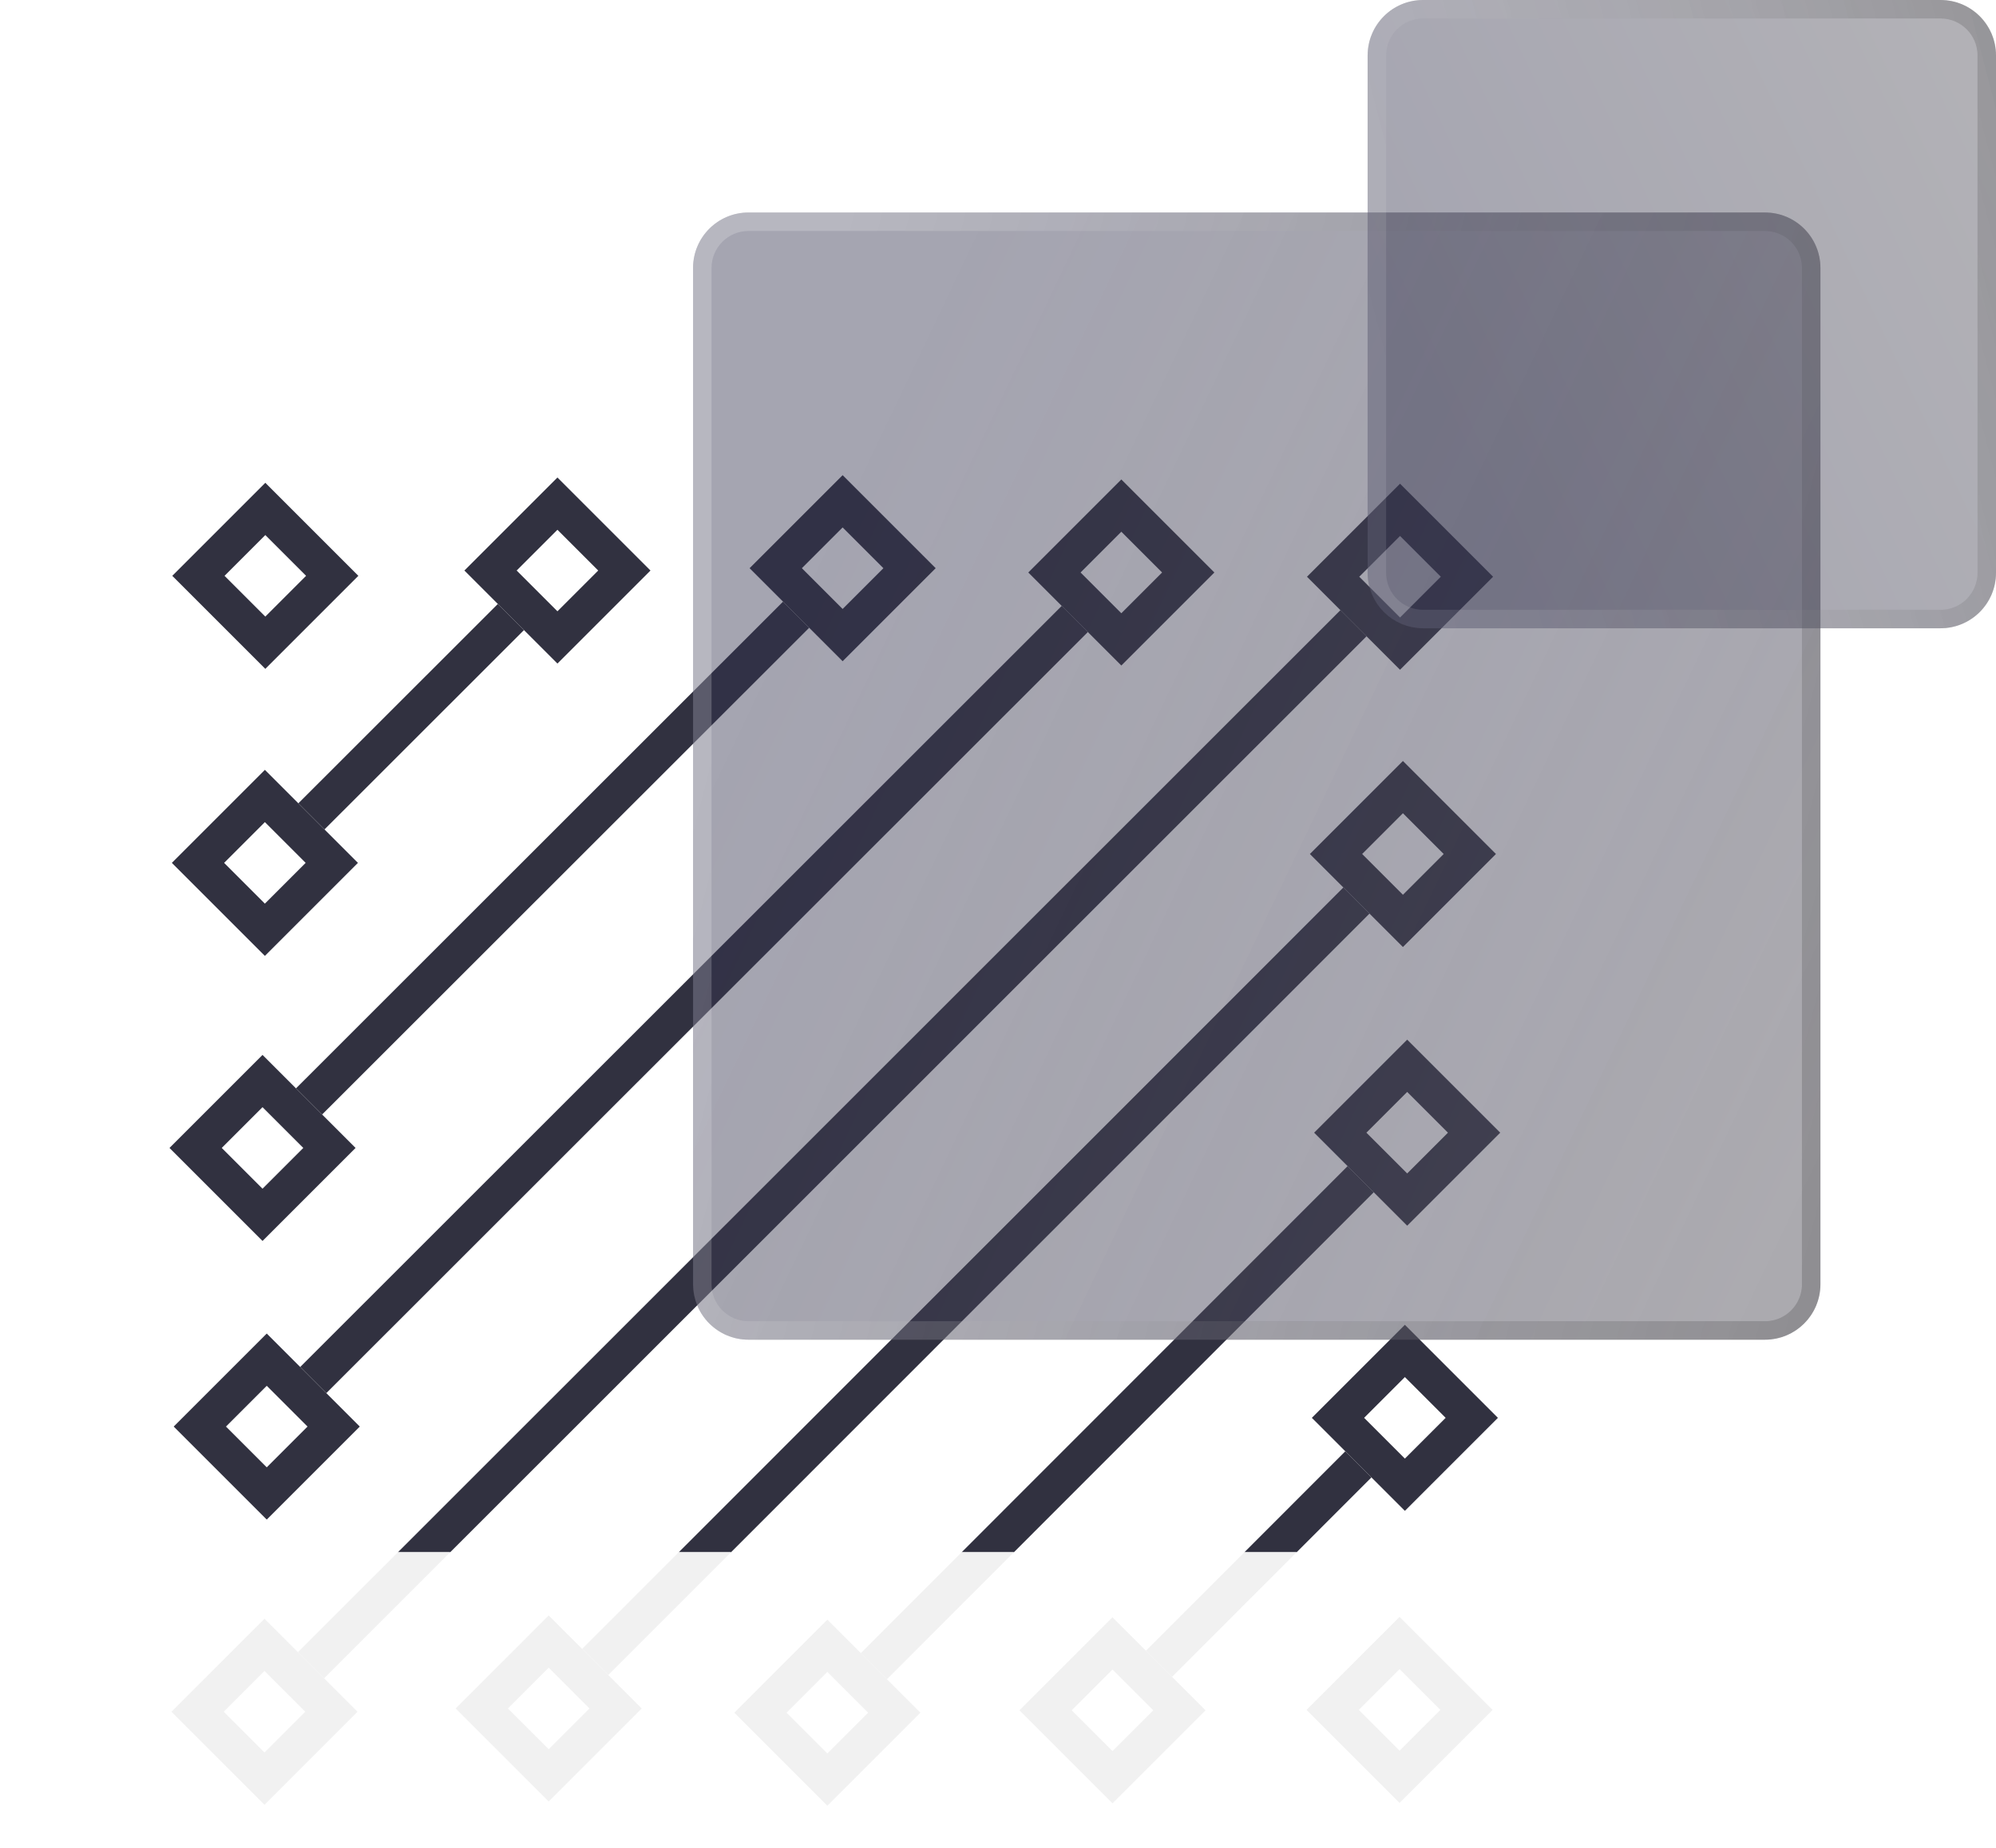
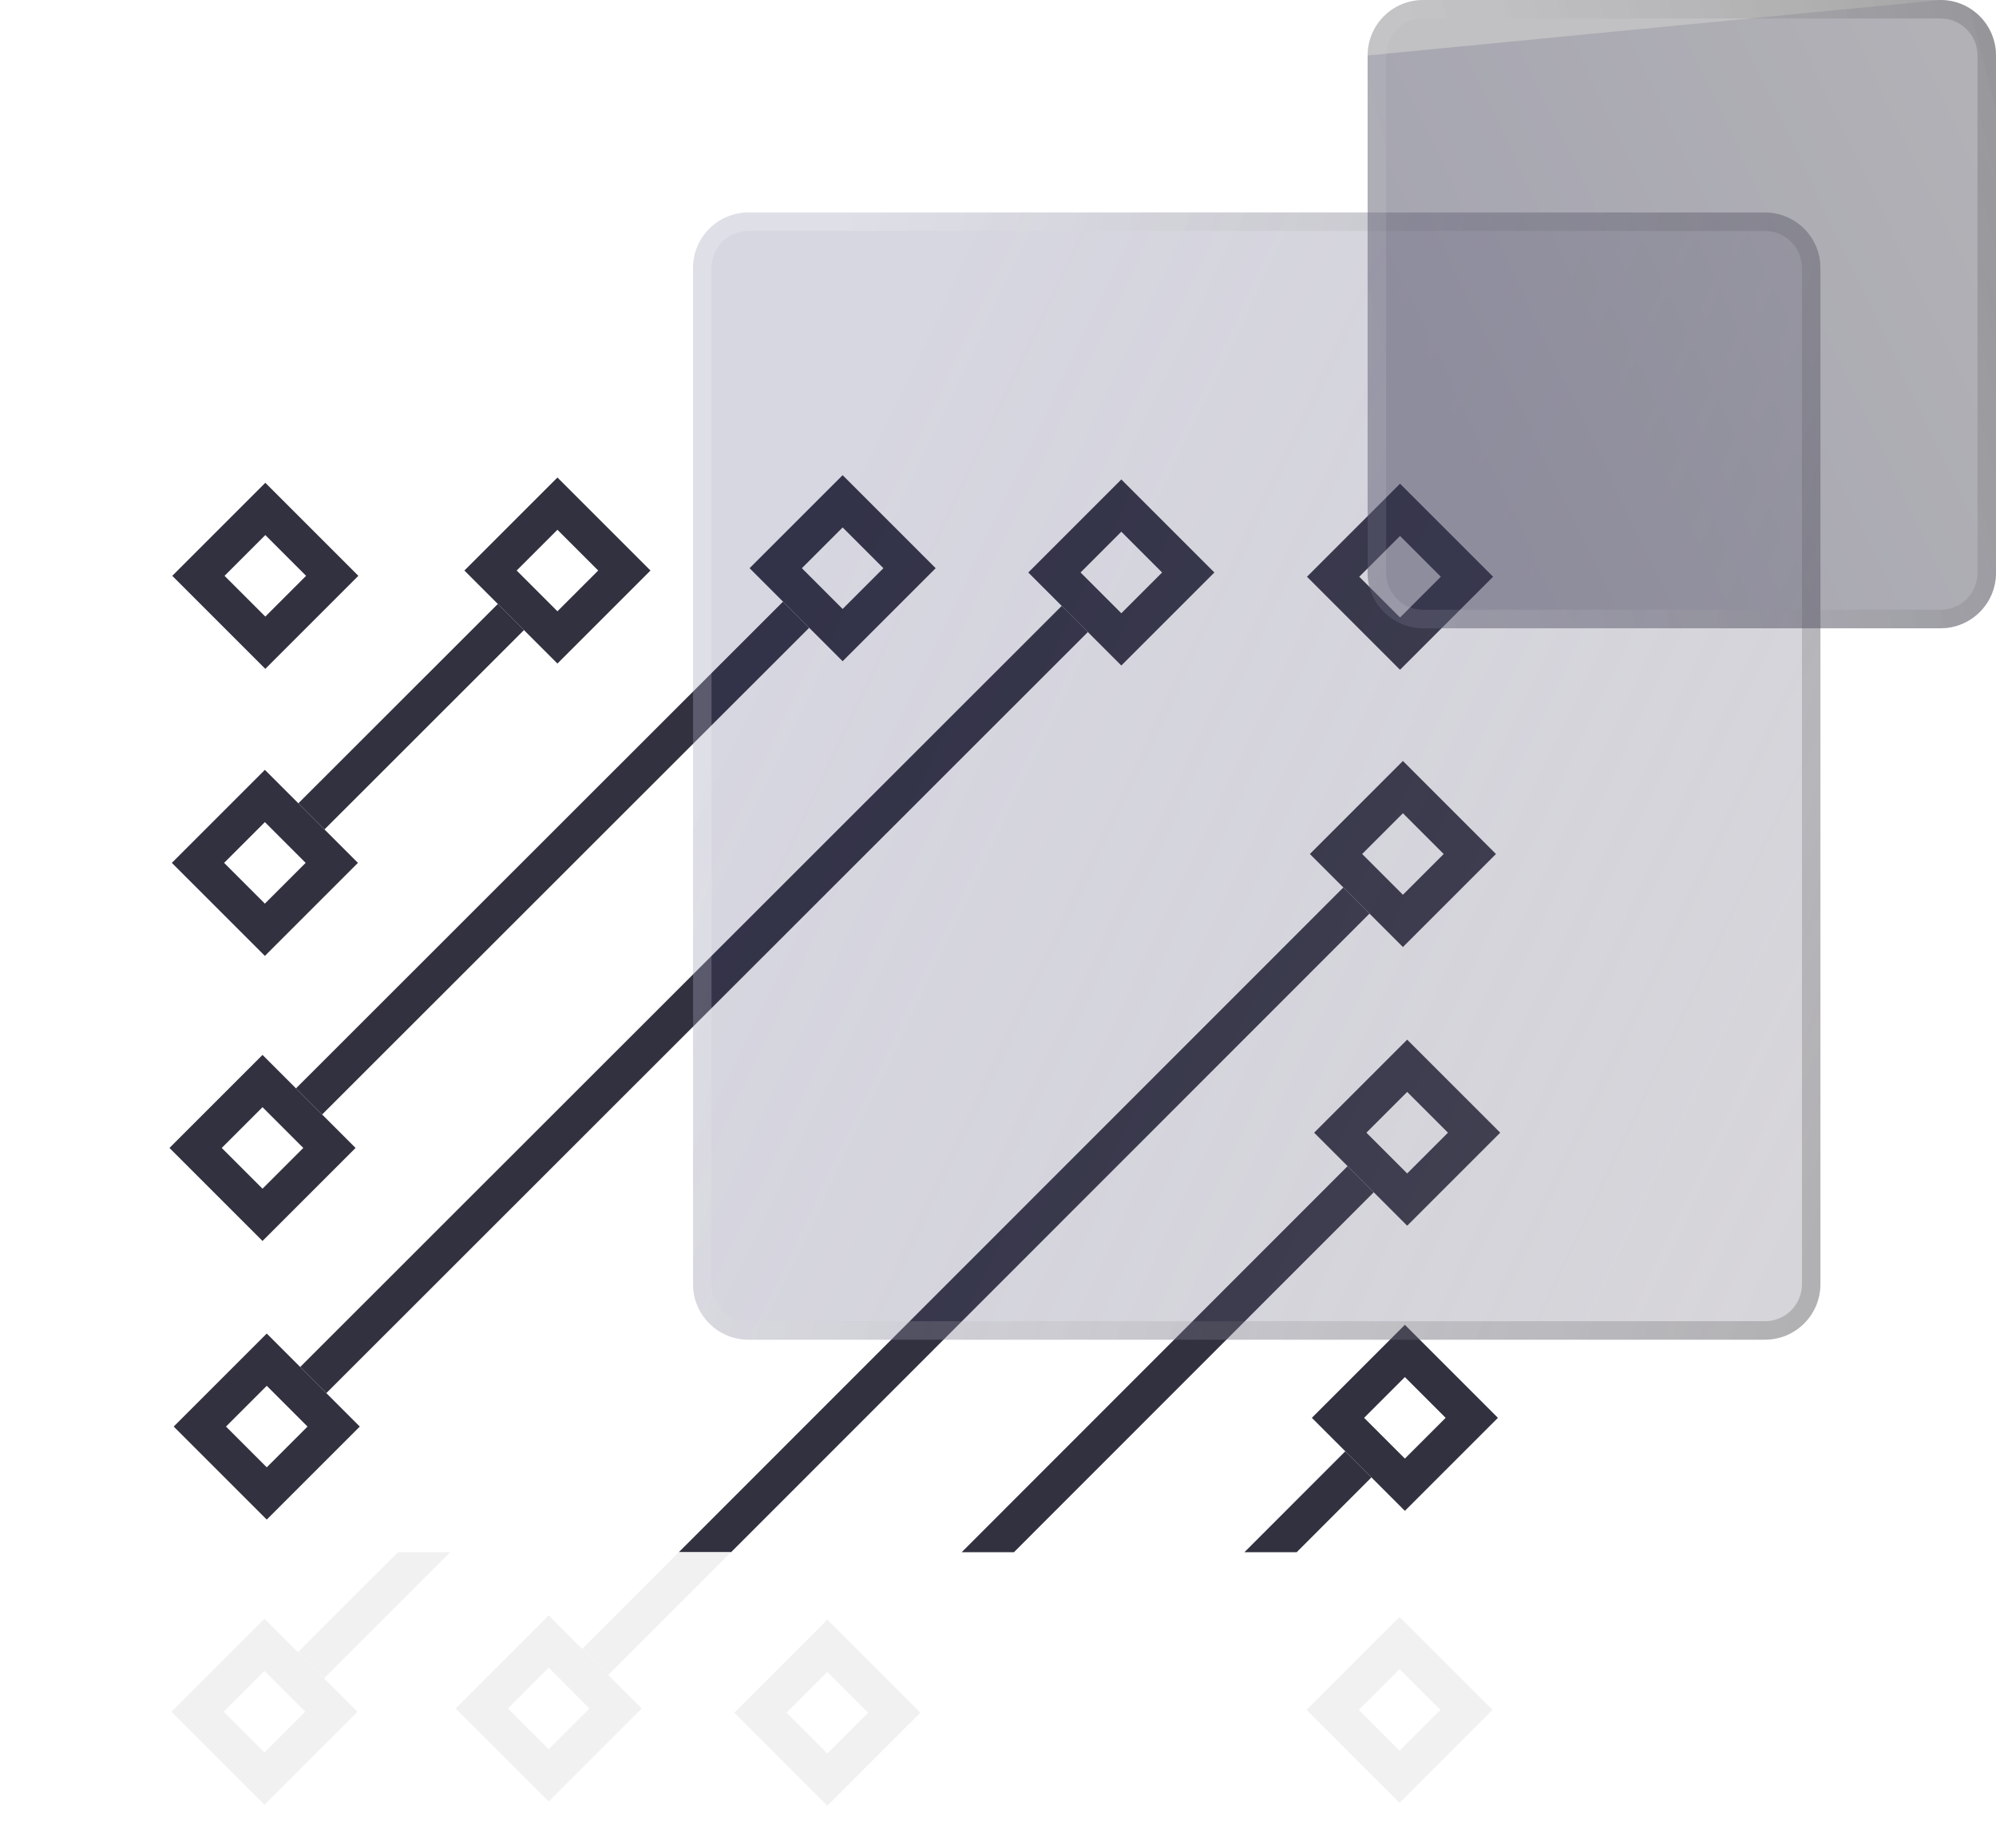
<svg xmlns="http://www.w3.org/2000/svg" width="216" height="200" viewBox="0 0 216 200" fill="none">
  <g clip-path="url(#clip0)">
-     <path d="M33.658 180.232L146.47 67.454" stroke="#313140" stroke-width="4" />
    <rect x="-0" y="2.828" width="10.241" height="10.241" transform="matrix(0.707 -0.707 -0.707 -0.707 153.505 71.661)" stroke="#313140" stroke-width="4" />
    <rect x="-0.001" y="2.828" width="10.241" height="10.241" transform="matrix(0.707 -0.707 -0.707 -0.707 30.665 102.63)" stroke="#313140" stroke-width="4" />
    <path d="M33.703 88.356L55.288 66.782" stroke="#313140" stroke-width="4" />
    <rect x="-0.001" y="2.828" width="10.241" height="10.241" transform="matrix(0.707 -0.707 -0.707 -0.707 62.323 70.989)" stroke="#313140" stroke-width="4" />
    <path d="M125.425 180.077L146.998 158.492" stroke="#313140" stroke-width="4" />
    <rect x="-2.828" y="0.001" width="10.241" height="10.241" transform="matrix(0.707 -0.707 0.707 0.707 146.789 151.457)" stroke="#313140" stroke-width="4" />
    <rect x="-0" y="2.828" width="10.241" height="10.241" transform="matrix(0.707 -0.707 -0.707 -0.707 30.409 133.485)" stroke="#313140" stroke-width="4" />
    <path d="M33.446 119.211L86.151 66.533" stroke="#313140" stroke-width="4" />
    <rect x="-0" y="2.828" width="10.241" height="10.241" transform="matrix(0.707 -0.707 -0.707 -0.707 93.186 70.739)" stroke="#313140" stroke-width="4" />
    <path d="M94.569 180.335L147.248 127.63" stroke="#313140" stroke-width="4" />
    <rect x="-2.828" y="0" width="10.241" height="10.241" transform="matrix(0.707 -0.707 0.707 0.707 147.039 120.594)" stroke="#313140" stroke-width="4" />
    <rect x="-0" y="2.828" width="10.241" height="10.241" transform="matrix(0.707 -0.707 -0.707 -0.707 30.866 163.642)" stroke="#313140" stroke-width="4" />
    <path d="M33.903 149.366L116.311 66.993" stroke="#313140" stroke-width="4" />
    <rect x="-0" y="2.828" width="10.241" height="10.241" transform="matrix(0.707 -0.707 -0.707 -0.707 123.346 71.201)" stroke="#313140" stroke-width="4" />
    <path d="M64.414 179.877L146.786 97.47" stroke="#313140" stroke-width="4" />
    <rect x="-2.828" y="0" width="10.241" height="10.241" transform="matrix(0.707 -0.707 0.707 0.707 146.578 90.433)" stroke="#313140" stroke-width="4" />
    <rect x="-0.001" y="2.828" width="10.241" height="10.241" transform="matrix(0.707 -0.707 -0.707 -0.707 30.712 71.563)" stroke="#313140" stroke-width="4" />
  </g>
  <g clip-path="url(#clip1)">
    <rect x="-0" y="2.828" width="10.241" height="10.241" transform="matrix(0.707 -0.707 -0.707 -0.707 30.621 194.508)" stroke="#F1F1F1" stroke-width="4" />
    <path d="M33.658 180.232L146.47 67.454" stroke="#F1F1F1" stroke-width="4" />
-     <rect x="-2.828" y="0.001" width="10.241" height="10.241" transform="matrix(0.707 -0.707 0.707 0.707 115.149 183.114)" stroke="#F1F1F1" stroke-width="4" />
-     <path d="M125.425 180.077L146.998 158.492" stroke="#F1F1F1" stroke-width="4" />
    <rect x="-2.828" y="0" width="10.241" height="10.241" transform="matrix(0.707 -0.707 0.707 0.707 84.293 183.372)" stroke="#F1F1F1" stroke-width="4" />
-     <path d="M94.569 180.335L147.248 127.63" stroke="#F1F1F1" stroke-width="4" />
    <rect x="-2.828" y="0" width="10.241" height="10.241" transform="matrix(0.707 -0.707 0.707 0.707 54.137 182.914)" stroke="#F1F1F1" stroke-width="4" />
    <path d="M64.414 179.877L146.786 97.47" stroke="#F1F1F1" stroke-width="4" />
    <rect x="-2.828" y="0.001" width="10.241" height="10.241" transform="matrix(0.707 -0.707 0.707 0.707 146.216 183.068)" stroke="#F1F1F1" stroke-width="4" />
  </g>
  <g filter="url(#filter0_b)">
-     <path d="M191 145C194.314 145 197 142.314 197 139L197 29C197 25.686 194.314 23 191 23L81 23C77.686 23 75 25.686 75 29L75 139C75 142.314 77.686 145 81 145L191 145Z" fill="#313036" fill-opacity="0.3" />
    <path d="M191 145C194.314 145 197 142.314 197 139L197 29C197 25.686 194.314 23 191 23L81 23C77.686 23 75 25.686 75 29L75 139C75 142.314 77.686 145 81 145L191 145Z" fill="url(#paint0_linear)" />
    <path d="M191 144C193.761 144 196 141.761 196 139L196 29C196 26.239 193.761 24 191 24L81 24C78.239 24 76 26.239 76 29L76 139C76 141.761 78.239 144 81 144L191 144Z" stroke="url(#paint1_linear)" stroke-width="2" />
  </g>
  <g filter="url(#filter1_b)">
    <path d="M210 -2.62268e-07C213.314 -1.17422e-07 216 2.686 216 6L216 62C216 65.314 213.314 68 210 68L154 68C150.686 68 148 65.314 148 62L148 6C148 2.686 150.686 -2.85495e-06 154 -2.71011e-06L210 -2.62268e-07Z" fill="#313036" fill-opacity="0.3" />
-     <path d="M210 -2.62268e-07C213.314 -1.17422e-07 216 2.686 216 6L216 62C216 65.314 213.314 68 210 68L154 68C150.686 68 148 65.314 148 62L148 6C148 2.686 150.686 -2.85495e-06 154 -2.71011e-06L210 -2.62268e-07Z" fill="url(#paint2_linear)" />
+     <path d="M210 -2.62268e-07C213.314 -1.17422e-07 216 2.686 216 6L216 62C216 65.314 213.314 68 210 68L154 68C150.686 68 148 65.314 148 62L148 6L210 -2.62268e-07Z" fill="url(#paint2_linear)" />
    <path d="M210 1C212.761 1 215 3.239 215 6L215 62C215 64.761 212.761 67 210 67L154 67C151.239 67 149 64.761 149 62L149 6C149 3.239 151.239 1 154 1L210 1Z" stroke="url(#paint3_linear)" stroke-width="2" />
  </g>
  <defs>
    <filter id="filter0_b" x="61" y="9" width="150" height="150" filterUnits="userSpaceOnUse" color-interpolation-filters="sRGB">
      <feFlood flood-opacity="0" result="BackgroundImageFix" />
      <feGaussianBlur in="BackgroundImage" stdDeviation="7" />
      <feComposite in2="SourceAlpha" operator="in" result="effect1_backgroundBlur" />
      <feBlend mode="normal" in="SourceGraphic" in2="effect1_backgroundBlur" result="shape" />
    </filter>
    <filter id="filter1_b" x="134" y="-14" width="96" height="96" filterUnits="userSpaceOnUse" color-interpolation-filters="sRGB">
      <feFlood flood-opacity="0" result="BackgroundImageFix" />
      <feGaussianBlur in="BackgroundImage" stdDeviation="7" />
      <feComposite in2="SourceAlpha" operator="in" result="effect1_backgroundBlur" />
      <feBlend mode="normal" in="SourceGraphic" in2="effect1_backgroundBlur" result="shape" />
    </filter>
    <linearGradient id="paint0_linear" x1="190.229" y1="138.994" x2="75" y2="84" gradientUnits="userSpaceOnUse">
      <stop stop-color="#797583" stop-opacity="0.3" />
      <stop offset="1" stop-color="#363567" stop-opacity="0.2" />
    </linearGradient>
    <linearGradient id="paint1_linear" x1="205.789" y1="170.701" x2="62.25" y2="133.317" gradientUnits="userSpaceOnUse">
      <stop stop-opacity="0.2" />
      <stop offset="1" stop-color="white" stop-opacity="0.2" />
    </linearGradient>
    <linearGradient id="paint2_linear" x1="212.226" y1="3.347" x2="148" y2="34" gradientUnits="userSpaceOnUse">
      <stop stop-color="#797583" stop-opacity="0.2" />
      <stop offset="1" stop-color="#363567" stop-opacity="0.2" />
    </linearGradient>
    <linearGradient id="paint3_linear" x1="220.899" y1="-14.325" x2="140.893" y2="6.512" gradientUnits="userSpaceOnUse">
      <stop stop-opacity="0.2" />
      <stop offset="1" stop-color="white" stop-opacity="0.1" />
    </linearGradient>
    <clipPath id="clip0">
      <rect width="180" height="134" fill="white" transform="translate(0 34)" />
    </clipPath>
    <clipPath id="clip1">
      <rect width="180" height="32" fill="white" transform="matrix(1 0 0 -1 0 200)" />
    </clipPath>
  </defs>
</svg>